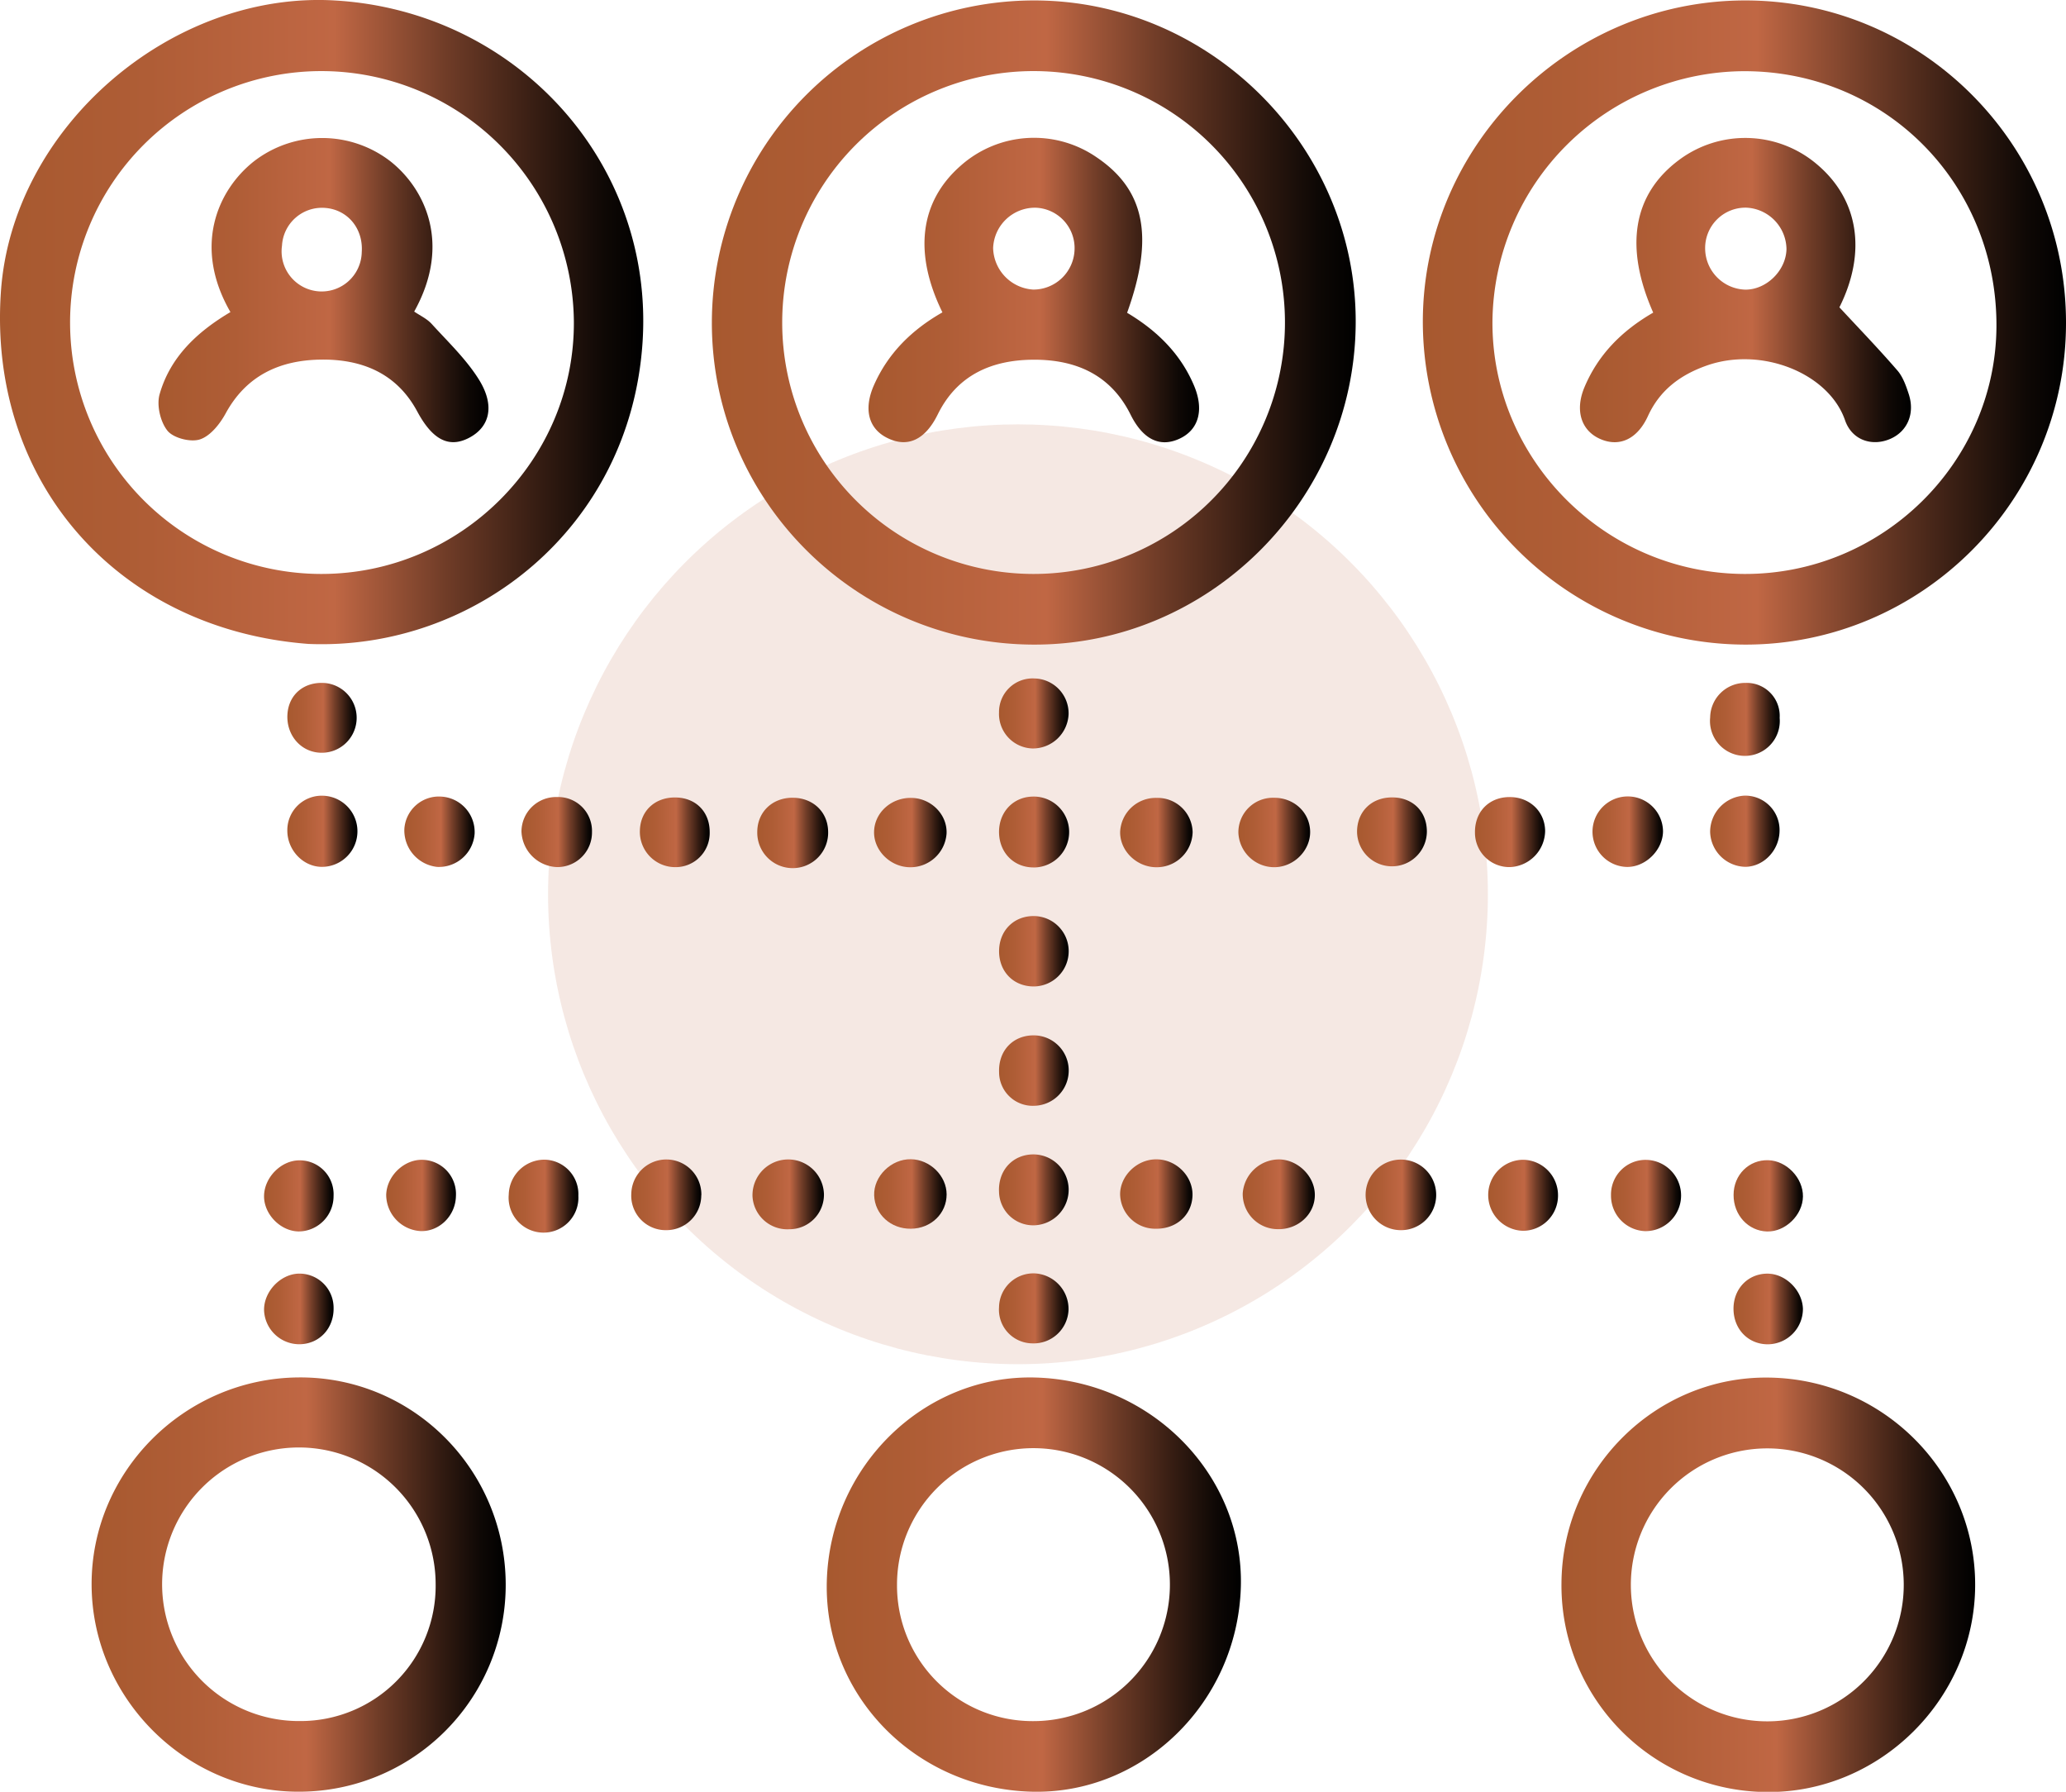
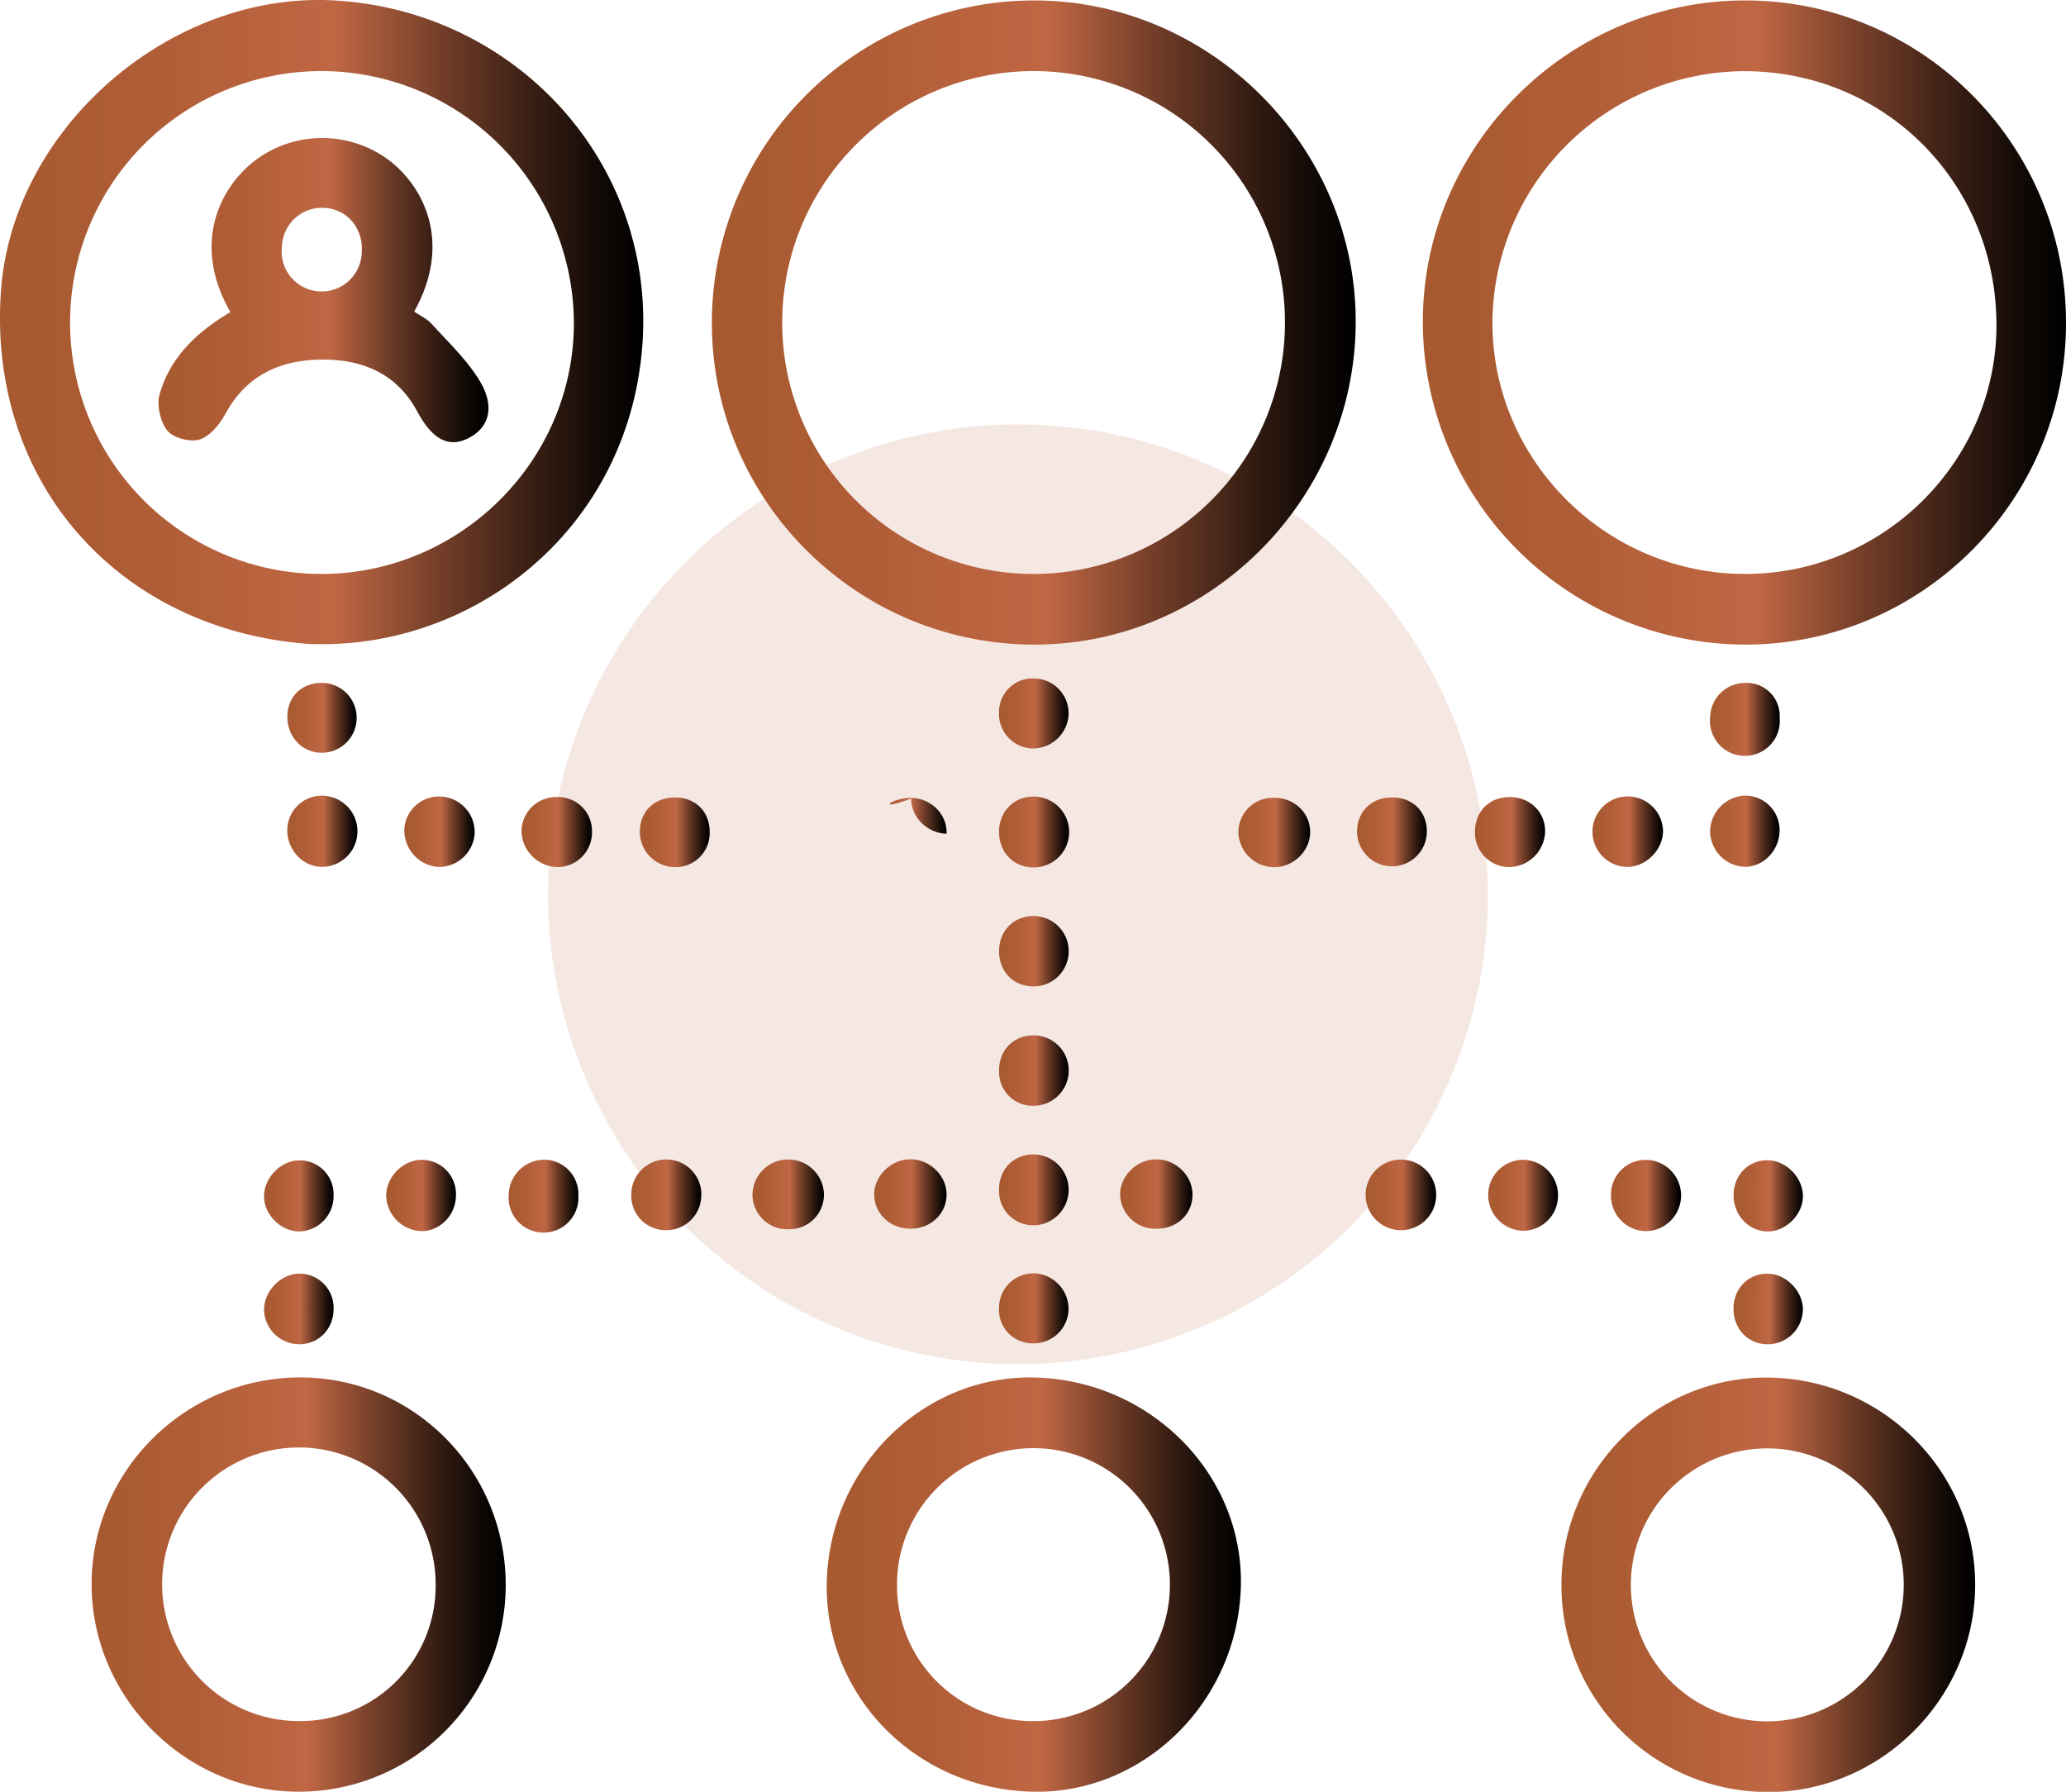
<svg xmlns="http://www.w3.org/2000/svg" xmlns:xlink="http://www.w3.org/1999/xlink" id="Capa_1" data-name="Capa 1" viewBox="0 0 651.09 564.55">
  <defs>
    <style>.cls-1{fill:#c06744;opacity:0.15;}.cls-2{fill:url(#Degradado_sin_nombre_6);}.cls-3{fill:url(#Degradado_sin_nombre_6-2);}.cls-4{fill:url(#Degradado_sin_nombre_6-3);}.cls-5{fill:url(#Degradado_sin_nombre_6-4);}.cls-6{fill:url(#Degradado_sin_nombre_6-5);}.cls-7{fill:url(#Degradado_sin_nombre_6-6);}.cls-8{fill:url(#Degradado_sin_nombre_6-7);}.cls-9{fill:url(#Degradado_sin_nombre_6-8);}.cls-10{fill:url(#Degradado_sin_nombre_6-9);}.cls-11{fill:url(#Degradado_sin_nombre_6-10);}.cls-12{fill:url(#Degradado_sin_nombre_6-11);}.cls-13{fill:url(#Degradado_sin_nombre_6-12);}.cls-14{fill:url(#Degradado_sin_nombre_6-13);}.cls-15{fill:url(#Degradado_sin_nombre_6-14);}.cls-16{fill:url(#Degradado_sin_nombre_6-15);}.cls-17{fill:url(#Degradado_sin_nombre_6-16);}.cls-18{fill:url(#Degradado_sin_nombre_6-17);}.cls-19{fill:url(#Degradado_sin_nombre_6-18);}.cls-20{fill:url(#Degradado_sin_nombre_6-19);}.cls-21{fill:url(#Degradado_sin_nombre_6-20);}.cls-22{fill:url(#Degradado_sin_nombre_6-21);}.cls-23{fill:url(#Degradado_sin_nombre_6-22);}.cls-24{fill:url(#Degradado_sin_nombre_6-23);}.cls-25{fill:url(#Degradado_sin_nombre_6-24);}.cls-26{fill:url(#Degradado_sin_nombre_6-25);}.cls-27{fill:url(#Degradado_sin_nombre_6-26);}.cls-28{fill:url(#Degradado_sin_nombre_6-27);}.cls-29{fill:url(#Degradado_sin_nombre_6-28);}.cls-30{fill:url(#Degradado_sin_nombre_6-29);}.cls-31{fill:url(#Degradado_sin_nombre_6-30);}.cls-32{fill:url(#Degradado_sin_nombre_6-31);}.cls-33{fill:url(#Degradado_sin_nombre_6-32);}.cls-34{fill:url(#Degradado_sin_nombre_6-33);}.cls-35{fill:url(#Degradado_sin_nombre_6-34);}.cls-36{fill:url(#Degradado_sin_nombre_6-35);}.cls-37{fill:url(#Degradado_sin_nombre_6-36);}.cls-38{fill:url(#Degradado_sin_nombre_6-37);}.cls-39{fill:url(#Degradado_sin_nombre_6-38);}.cls-40{fill:url(#Degradado_sin_nombre_6-39);}.cls-41{fill:url(#Degradado_sin_nombre_6-40);}.cls-42{fill:url(#Degradado_sin_nombre_6-41);}.cls-43{fill:url(#Degradado_sin_nombre_6-42);}.cls-44{fill:url(#Degradado_sin_nombre_6-43);}</style>
    <linearGradient id="Degradado_sin_nombre_6" x1="224.34" y1="101.62" x2="427.25" y2="101.62" gradientUnits="userSpaceOnUse">
      <stop offset="0" stop-color="#a7592f" />
      <stop offset="0.23" stop-color="#af5d36" />
      <stop offset="0.52" stop-color="#c06744" />
      <stop offset="0.69" stop-color="#713d28" />
      <stop offset="0.84" stop-color="#341c12" />
      <stop offset="0.94" stop-color="#0e0805" />
      <stop offset="1" />
    </linearGradient>
    <linearGradient id="Degradado_sin_nombre_6-2" x1="0" y1="101.49" x2="202.72" y2="101.49" xlink:href="#Degradado_sin_nombre_6" />
    <linearGradient id="Degradado_sin_nombre_6-3" x1="448.4" y1="101.62" x2="651.09" y2="101.62" xlink:href="#Degradado_sin_nombre_6" />
    <linearGradient id="Degradado_sin_nombre_6-4" x1="28.9" y1="499.27" x2="159.37" y2="499.27" xlink:href="#Degradado_sin_nombre_6" />
    <linearGradient id="Degradado_sin_nombre_6-5" x1="260.54" y1="499.28" x2="391.06" y2="499.28" xlink:href="#Degradado_sin_nombre_6" />
    <linearGradient id="Degradado_sin_nombre_6-6" x1="492.09" y1="499.27" x2="622.46" y2="499.27" xlink:href="#Degradado_sin_nombre_6" />
    <linearGradient id="Degradado_sin_nombre_6-7" x1="275.48" y1="376.2" x2="298.32" y2="376.2" xlink:href="#Degradado_sin_nombre_6" />
    <linearGradient id="Degradado_sin_nombre_6-8" x1="353.03" y1="376.2" x2="375.84" y2="376.2" xlink:href="#Degradado_sin_nombre_6" />
    <linearGradient id="Degradado_sin_nombre_6-9" x1="275.45" y1="262.33" x2="298.31" y2="262.33" xlink:href="#Degradado_sin_nombre_6" />
    <linearGradient id="Degradado_sin_nombre_6-10" x1="391.62" y1="376.3" x2="414.36" y2="376.3" xlink:href="#Degradado_sin_nombre_6" />
    <linearGradient id="Degradado_sin_nombre_6-11" x1="353.01" y1="262.33" x2="375.85" y2="262.33" xlink:href="#Degradado_sin_nombre_6" />
    <linearGradient id="Degradado_sin_nombre_6-12" x1="390.27" y1="262.3" x2="412.89" y2="262.3" xlink:href="#Degradado_sin_nombre_6" />
    <linearGradient id="Degradado_sin_nombre_6-13" x1="238.65" y1="262.3" x2="260.98" y2="262.3" xlink:href="#Degradado_sin_nombre_6" />
    <linearGradient id="Degradado_sin_nombre_6-14" x1="237.14" y1="376.32" x2="259.66" y2="376.32" xlink:href="#Degradado_sin_nombre_6" />
    <linearGradient id="Degradado_sin_nombre_6-15" x1="164.34" y1="262.16" x2="186.56" y2="262.16" xlink:href="#Degradado_sin_nombre_6" />
    <linearGradient id="Degradado_sin_nombre_6-16" x1="427.64" y1="262.23" x2="449.68" y2="262.23" xlink:href="#Degradado_sin_nombre_6" />
    <linearGradient id="Degradado_sin_nombre_6-17" x1="464.87" y1="262.17" x2="486.94" y2="262.17" xlink:href="#Degradado_sin_nombre_6" />
    <linearGradient id="Degradado_sin_nombre_6-18" x1="160.33" y1="376.6" x2="182.27" y2="376.6" xlink:href="#Degradado_sin_nombre_6" />
    <linearGradient id="Degradado_sin_nombre_6-19" x1="468.99" y1="376.61" x2="490.95" y2="376.61" xlink:href="#Degradado_sin_nombre_6" />
    <linearGradient id="Degradado_sin_nombre_6-20" x1="201.63" y1="262.24" x2="223.68" y2="262.24" xlink:href="#Degradado_sin_nombre_6" />
    <linearGradient id="Degradado_sin_nombre_6-21" x1="83.22" y1="376.8" x2="105.12" y2="376.8" xlink:href="#Degradado_sin_nombre_6" />
    <linearGradient id="Degradado_sin_nombre_6-22" x1="121.7" y1="376.69" x2="143.68" y2="376.69" xlink:href="#Degradado_sin_nombre_6" />
    <linearGradient id="Degradado_sin_nombre_6-23" x1="507.7" y1="376.68" x2="529.58" y2="376.68" xlink:href="#Degradado_sin_nombre_6" />
    <linearGradient id="Degradado_sin_nombre_6-24" x1="430.3" y1="376.48" x2="452.6" y2="376.48" xlink:href="#Degradado_sin_nombre_6" />
    <linearGradient id="Degradado_sin_nombre_6-25" x1="314.82" y1="337.32" x2="336.8" y2="337.32" xlink:href="#Degradado_sin_nombre_6" />
    <linearGradient id="Degradado_sin_nombre_6-26" x1="90.54" y1="226.17" x2="112.4" y2="226.17" xlink:href="#Degradado_sin_nombre_6" />
    <linearGradient id="Degradado_sin_nombre_6-27" x1="198.87" y1="376.45" x2="220.96" y2="376.45" xlink:href="#Degradado_sin_nombre_6" />
    <linearGradient id="Degradado_sin_nombre_6-28" x1="501.88" y1="262.05" x2="524.09" y2="262.05" xlink:href="#Degradado_sin_nombre_6" />
    <linearGradient id="Degradado_sin_nombre_6-29" x1="127.41" y1="262.07" x2="149.59" y2="262.07" xlink:href="#Degradado_sin_nombre_6" />
    <linearGradient id="Degradado_sin_nombre_6-30" x1="314.81" y1="299.72" x2="336.79" y2="299.72" xlink:href="#Degradado_sin_nombre_6" />
    <linearGradient id="Degradado_sin_nombre_6-31" x1="538.95" y1="226.16" x2="560.85" y2="226.16" xlink:href="#Degradado_sin_nombre_6" />
    <linearGradient id="Degradado_sin_nombre_6-32" x1="90.55" y1="261.92" x2="112.38" y2="261.92" xlink:href="#Degradado_sin_nombre_6" />
    <linearGradient id="Degradado_sin_nombre_6-33" x1="538.94" y1="261.93" x2="560.82" y2="261.93" xlink:href="#Degradado_sin_nombre_6" />
    <linearGradient id="Degradado_sin_nombre_6-34" x1="314.82" y1="262.15" x2="336.78" y2="262.15" xlink:href="#Degradado_sin_nombre_6" />
    <linearGradient id="Degradado_sin_nombre_6-35" x1="314.84" y1="224.8" x2="336.77" y2="224.8" xlink:href="#Degradado_sin_nombre_6" />
    <linearGradient id="Degradado_sin_nombre_6-36" x1="546.33" y1="412.44" x2="568.19" y2="412.44" xlink:href="#Degradado_sin_nombre_6" />
    <linearGradient id="Degradado_sin_nombre_6-37" x1="314.84" y1="412.24" x2="336.75" y2="412.24" xlink:href="#Degradado_sin_nombre_6" />
    <linearGradient id="Degradado_sin_nombre_6-38" x1="83.22" y1="412.42" x2="105.13" y2="412.42" xlink:href="#Degradado_sin_nombre_6" />
    <linearGradient id="Degradado_sin_nombre_6-39" x1="546.33" y1="376.78" x2="568.19" y2="376.78" xlink:href="#Degradado_sin_nombre_6" />
    <linearGradient id="Degradado_sin_nombre_6-40" x1="314.82" y1="374.9" x2="336.79" y2="374.9" xlink:href="#Degradado_sin_nombre_6" />
    <linearGradient id="Degradado_sin_nombre_6-41" x1="273.73" y1="91.36" x2="377.89" y2="91.36" xlink:href="#Degradado_sin_nombre_6" />
    <linearGradient id="Degradado_sin_nombre_6-42" x1="49.89" y1="91.42" x2="153.87" y2="91.42" xlink:href="#Degradado_sin_nombre_6" />
    <linearGradient id="Degradado_sin_nombre_6-43" x1="497.94" y1="91.37" x2="602.25" y2="91.37" xlink:href="#Degradado_sin_nombre_6" />
  </defs>
  <ellipse class="cls-1" cx="320.81" cy="281.77" rx="148.09" ry="148.06" />
  <path class="cls-2" d="M224.34,101.54A101.59,101.59,0,0,1,325.62.14C381.43,0,427.65,46.35,427.24,102S380.93,203.41,325.47,203.1C269.52,202.79,224.25,157.32,224.34,101.54Zm101.45,79.3A79.22,79.22,0,1,0,246.51,102,79.2,79.2,0,0,0,325.79,180.84Z" />
  <path class="cls-3" d="M97.21,202.89C36.89,198.29-3.86,151.61.29,91.87,3.89,40,54.17-3,105.74.16c57,3.45,100.46,51.06,96.76,107.64C198.66,166.41,149.47,205.05,97.21,202.89ZM101.26,22.4a79.22,79.22,0,1,0,.09,158.44c43.9-.05,79.8-36,79.5-79.6A79.64,79.64,0,0,0,101.26,22.4Z" />
  <path class="cls-4" d="M651.09,101.94C651,157.86,605.41,203.31,549.71,203.1A101.83,101.83,0,0,1,448.4,101C448.62,45.67,494.2.31,549.72.14,605.72,0,651.23,45.66,651.09,101.94Zm-101.43,78.9c43.44.19,79.3-35,79.51-78,.21-44.75-34.66-80.2-79.06-80.41a79.66,79.66,0,0,0-79.77,78.66C470,144.63,505.76,180.65,549.66,180.84Z" />
  <path class="cls-5" d="M159.37,499.13a65.16,65.16,0,0,1-65,65.4c-35.61.17-65.34-29.39-65.5-65.12S58.16,434.28,94.11,434,159.24,463,159.37,499.13Zm-22.08,0a43.1,43.1,0,1,0-42.74,43.14A42.57,42.57,0,0,0,137.29,499.15Z" />
  <path class="cls-6" d="M260.56,498.43c.87-36.38,30.72-65.51,66-64.39,36.52,1.16,65.54,30.9,64.48,66.07-1.1,36.41-30.94,65.46-66.16,64.41C288.3,563.42,259.72,534.05,260.56,498.43Zm65.06,43.86a43,43,0,1,0-42.93-42.93A42.71,42.71,0,0,0,325.62,542.29Z" />
  <path class="cls-7" d="M492.09,499c.14-36.08,29.7-65.45,65.37-64.95,36.1.51,65.18,29.85,65,65.58s-30.06,65.29-65.63,65A65.07,65.07,0,0,1,492.09,499Zm65.21,43.36a43,43,0,1,0-.69-86,43,43,0,0,0,.69,86Z" />
  <path class="cls-8" d="M287.07,387.15c-6.33.07-11.37-4.5-11.58-10.51s5.36-11.5,11.59-11.39c6,.1,11.23,5.22,11.24,11.08C298.33,382.35,293.41,387.09,287.07,387.15Z" />
  <path class="cls-9" d="M364.28,387.15A11.08,11.08,0,0,1,353,376.29c0-5.8,5.31-11,11.31-11,6.29-.08,11.7,5.3,11.5,11.43S370.73,387.22,364.28,387.15Z" />
-   <path class="cls-10" d="M287.49,251.41c6.17.24,11.11,5.4,10.81,11.29a11.42,11.42,0,0,1-11.68,10.55c-6.08-.14-11.23-5.26-11.16-11.09C275.53,256,281,251.15,287.49,251.41Z" />
-   <path class="cls-11" d="M403.24,365.31c5.92.16,11.16,5.43,11.12,11.21,0,6.18-5.46,11.06-12,10.76A11.07,11.07,0,0,1,391.64,376,11.51,11.51,0,0,1,403.24,365.31Z" />
-   <path class="cls-12" d="M364.52,251.4a11.06,11.06,0,0,1,11.33,10.77,11.33,11.33,0,0,1-11.13,11.08c-6.37.14-11.85-5.11-11.71-11.2A11.23,11.23,0,0,1,364.52,251.4Z" />
+   <path class="cls-10" d="M287.49,251.41c6.17.24,11.11,5.4,10.81,11.29c-6.08-.14-11.23-5.26-11.16-11.09C275.53,256,281,251.15,287.49,251.41Z" />
  <path class="cls-13" d="M401.28,251.36c6.32-.11,11.35,4.39,11.6,10.4s-5,11.49-11.36,11.48a11.33,11.33,0,0,1-11.25-10.91A10.88,10.88,0,0,1,401.28,251.36Z" />
-   <path class="cls-14" d="M249.72,251.35c6.43,0,11.13,4.39,11.26,10.6a11.17,11.17,0,1,1-22.33.18C238.67,255.9,243.3,251.39,249.72,251.35Z" />
  <path class="cls-15" d="M259.66,376.16a10.88,10.88,0,0,1-10.84,11.15A11,11,0,0,1,237.15,377a11.26,11.26,0,0,1,22.51-.83Z" />
  <path class="cls-16" d="M186.56,262.12a10.91,10.91,0,0,1-11,11.08A11.64,11.64,0,0,1,164.34,262a10.92,10.92,0,0,1,11.22-10.87A10.69,10.69,0,0,1,186.56,262.12Z" />
  <path class="cls-17" d="M438.58,251.25c6.5-.05,11,4.26,11.09,10.61a11,11,0,1,1-22,.2C427.68,255.74,432.18,251.3,438.58,251.25Z" />
  <path class="cls-18" d="M486.94,261.78A11.56,11.56,0,0,1,476,273.2a10.83,10.83,0,0,1-11.17-10.87c-.09-6.49,4.3-11.08,10.71-11.19S486.85,255.61,486.94,261.78Z" />
  <path class="cls-19" d="M182.27,376.79a11,11,0,1,1-21.94-.4,11.27,11.27,0,0,1,11.25-11A10.88,10.88,0,0,1,182.27,376.79Z" />
  <path class="cls-20" d="M480.08,365.42A11.18,11.18,0,0,1,491,376.71a11.07,11.07,0,0,1-11,11.09A11.28,11.28,0,0,1,469,376.48,11.08,11.08,0,0,1,480.08,365.42Z" />
  <path class="cls-21" d="M213,251.27c6.4.14,10.73,4.63,10.66,11.06a10.75,10.75,0,0,1-11,10.89,11.14,11.14,0,0,1-11-11.61C201.85,255.38,206.52,251.13,213,251.27Z" />
  <path class="cls-22" d="M94.5,365.6a10.7,10.7,0,0,1,10.62,11.29,11.11,11.11,0,0,1-11,11.12c-5.83-.1-11.08-5.57-10.9-11.37S88.71,365.53,94.5,365.6Z" />
  <path class="cls-23" d="M143.68,376.89c-.13,6.16-5.21,11.19-11.12,11a11.49,11.49,0,0,1-10.85-11.46c.2-5.93,5.58-11.1,11.38-11A10.79,10.79,0,0,1,143.68,376.89Z" />
  <path class="cls-24" d="M518.59,365.45a11.23,11.23,0,0,1-.07,22.46A11.17,11.17,0,0,1,507.7,376.6,10.92,10.92,0,0,1,518.59,365.45Z" />
  <path class="cls-25" d="M441.29,387.6a11.12,11.12,0,1,1,11.31-10.73A11.08,11.08,0,0,1,441.29,387.6Z" />
  <path class="cls-26" d="M336.8,337.2A11.11,11.11,0,0,1,326,348.41a10.61,10.61,0,0,1-11.14-10.69c-.22-6.68,4.39-11.53,10.94-11.5A11.06,11.06,0,0,1,336.8,337.2Z" />
  <path class="cls-27" d="M112.35,227.21a11,11,0,0,1-12,9.92c-5.93-.55-10.19-5.84-9.76-12.13s5.36-10.31,11.86-9.79A11,11,0,0,1,112.35,227.21Z" />
  <path class="cls-28" d="M221,376.6a11,11,0,0,1-11,11,10.86,10.86,0,0,1-11.05-11.49,11,11,0,0,1,22.08.53Z" />
  <path class="cls-29" d="M512.84,273.16A11.11,11.11,0,1,1,524.09,262C524,267.86,518.63,273.15,512.84,273.16Z" />
  <path class="cls-30" d="M127.43,261.25A10.91,10.91,0,0,1,139.16,251a11.18,11.18,0,0,1,10.41,11.72,11.3,11.3,0,0,1-11.76,10.43A11.57,11.57,0,0,1,127.43,261.25Z" />
  <path class="cls-31" d="M336.79,299.64A11.09,11.09,0,0,1,326,310.81c-6.55.11-11.25-4.67-11.14-11.32.11-6.37,4.71-10.91,11-10.86A11.07,11.07,0,0,1,336.79,299.64Z" />
  <path class="cls-32" d="M560.85,226.19a11,11,0,1,1-21.9-.14,11.05,11.05,0,0,1,11.16-10.88A10.4,10.4,0,0,1,560.85,226.19Z" />
  <path class="cls-33" d="M101.28,273.13c-5.84-.11-10.73-5.31-10.73-11.42a10.85,10.85,0,0,1,11-11,11.21,11.21,0,0,1-.23,22.42Z" />
  <path class="cls-34" d="M560.82,261.62c0,6.11-4.8,11.34-10.65,11.5a11.33,11.33,0,0,1-11.23-11,11.45,11.45,0,0,1,10.82-11.43A10.83,10.83,0,0,1,560.82,261.62Z" />
  <path class="cls-35" d="M326,273.31c-6.23.14-10.93-4.38-11.15-10.74S319,251.27,325.13,251a11.17,11.17,0,1,1,.84,22.32Z" />
  <path class="cls-36" d="M336.76,225a11.28,11.28,0,0,1-11.32,10.83,10.88,10.88,0,0,1-10.6-11.36A10.58,10.58,0,0,1,326,213.77,11,11,0,0,1,336.76,225Z" />
  <path class="cls-37" d="M556.84,401.3c5.74-.08,11.1,5.12,11.34,11a11.16,11.16,0,0,1-10.87,11.26c-6.17.1-10.86-4.56-11-10.92S550.66,401.4,556.84,401.3Z" />
  <path class="cls-38" d="M326.1,401.22a11.24,11.24,0,0,1,10.64,11.47,11,11,0,0,1-11.42,10.58,10.61,10.61,0,0,1-10.48-11.36A10.84,10.84,0,0,1,326.1,401.22Z" />
  <path class="cls-39" d="M105.13,412.09c.12,6.36-4.35,11.25-10.48,11.45a11.13,11.13,0,0,1-11.43-10.66c-.13-5.81,5-11.32,10.75-11.58A10.77,10.77,0,0,1,105.13,412.09Z" />
  <path class="cls-40" d="M546.33,376.5c0-6.33,4.84-11.13,10.95-10.94,5.78.18,11,5.65,10.91,11.46s-5.51,11.13-11.31,11C550.91,387.84,546.3,382.81,546.33,376.5Z" />
  <path class="cls-41" d="M336.78,374.58a11.23,11.23,0,0,1-10.61,11.48,10.77,10.77,0,0,1-11.33-10.56c-.31-6.68,4.27-11.7,10.72-11.77A11.15,11.15,0,0,1,336.78,374.58Z" />
-   <path class="cls-42" d="M297,98.42c-9.19-18.74-7.1-34.92,5.71-46.17a34.77,34.77,0,0,1,42.94-2.65c15.2,10.29,18.14,25.15,9.55,48.95,9.2,5.48,16.68,12.66,21,22.73,3.36,7.77,1.63,14.19-4.6,17s-11.5,0-15.28-7.59c-6.29-12.69-17.4-17.43-30.68-17.35-13,.07-23.94,4.73-30.1,17.21-3.93,8-9.47,10.61-15.84,7.48-6-2.92-7.62-9.1-4.28-16.67C279.85,111.35,287.22,104,297,98.42Zm28.64-7.18a13,13,0,0,0,13-12.55,12.73,12.73,0,0,0-12.16-13.24,13.2,13.2,0,0,0-13.5,12.74A13.45,13.45,0,0,0,325.62,91.24Z" />
  <path class="cls-43" d="M72.62,98.33C60.69,77.65,68.6,59.87,80,50.85a35.16,35.16,0,0,1,43-.05c10.75,8.46,19.5,25.9,7.53,47.37,1.82,1.25,4,2.24,5.5,3.88,5.15,5.66,10.84,11.06,14.86,17.48,5.16,8.24,3.48,14.92-2.93,18.35s-11.64.75-16.46-8.22c-6.52-12.15-17.61-16.58-30.61-16.35-12.74.22-23.24,5-29.74,16.89-1.81,3.33-4.8,7.13-8.09,8.23-2.94,1-8.36-.38-10.26-2.69-2.27-2.78-3.5-8.11-2.49-11.55C53.63,112.54,62.07,104.58,72.62,98.33ZM88.87,77.42A12.63,12.63,0,1,0,114,79.49c.54-7.57-4.56-13.6-11.84-14A12.62,12.62,0,0,0,88.87,77.42Z" />
-   <path class="cls-44" d="M521,98.5c-9.19-20.81-6.31-37.26,8-48a34.88,34.88,0,0,1,43.53,1.21c13.34,11.2,15.75,27.91,7.15,45.12,6.3,6.79,12.46,13.17,18.24,19.86,1.76,2,2.76,4.87,3.62,7.5,2,6.12-.43,11.72-5.77,14.07-5.68,2.5-12.11.54-14.32-5.86-5.14-14.84-26.38-23.34-43.67-17.19-8.26,2.93-14.7,7.71-18.44,15.89-3.31,7.23-8.91,9.82-14.89,7.28-6.13-2.6-8.19-9-5.14-16.31C503.64,111.73,511.1,104.22,521,98.5Zm29.08-7.24c6.69,0,12.82-6.1,12.92-12.83a13.26,13.26,0,0,0-12.63-13,12.72,12.72,0,0,0-13,13A13.05,13.05,0,0,0,550.06,91.26Z" />
</svg>